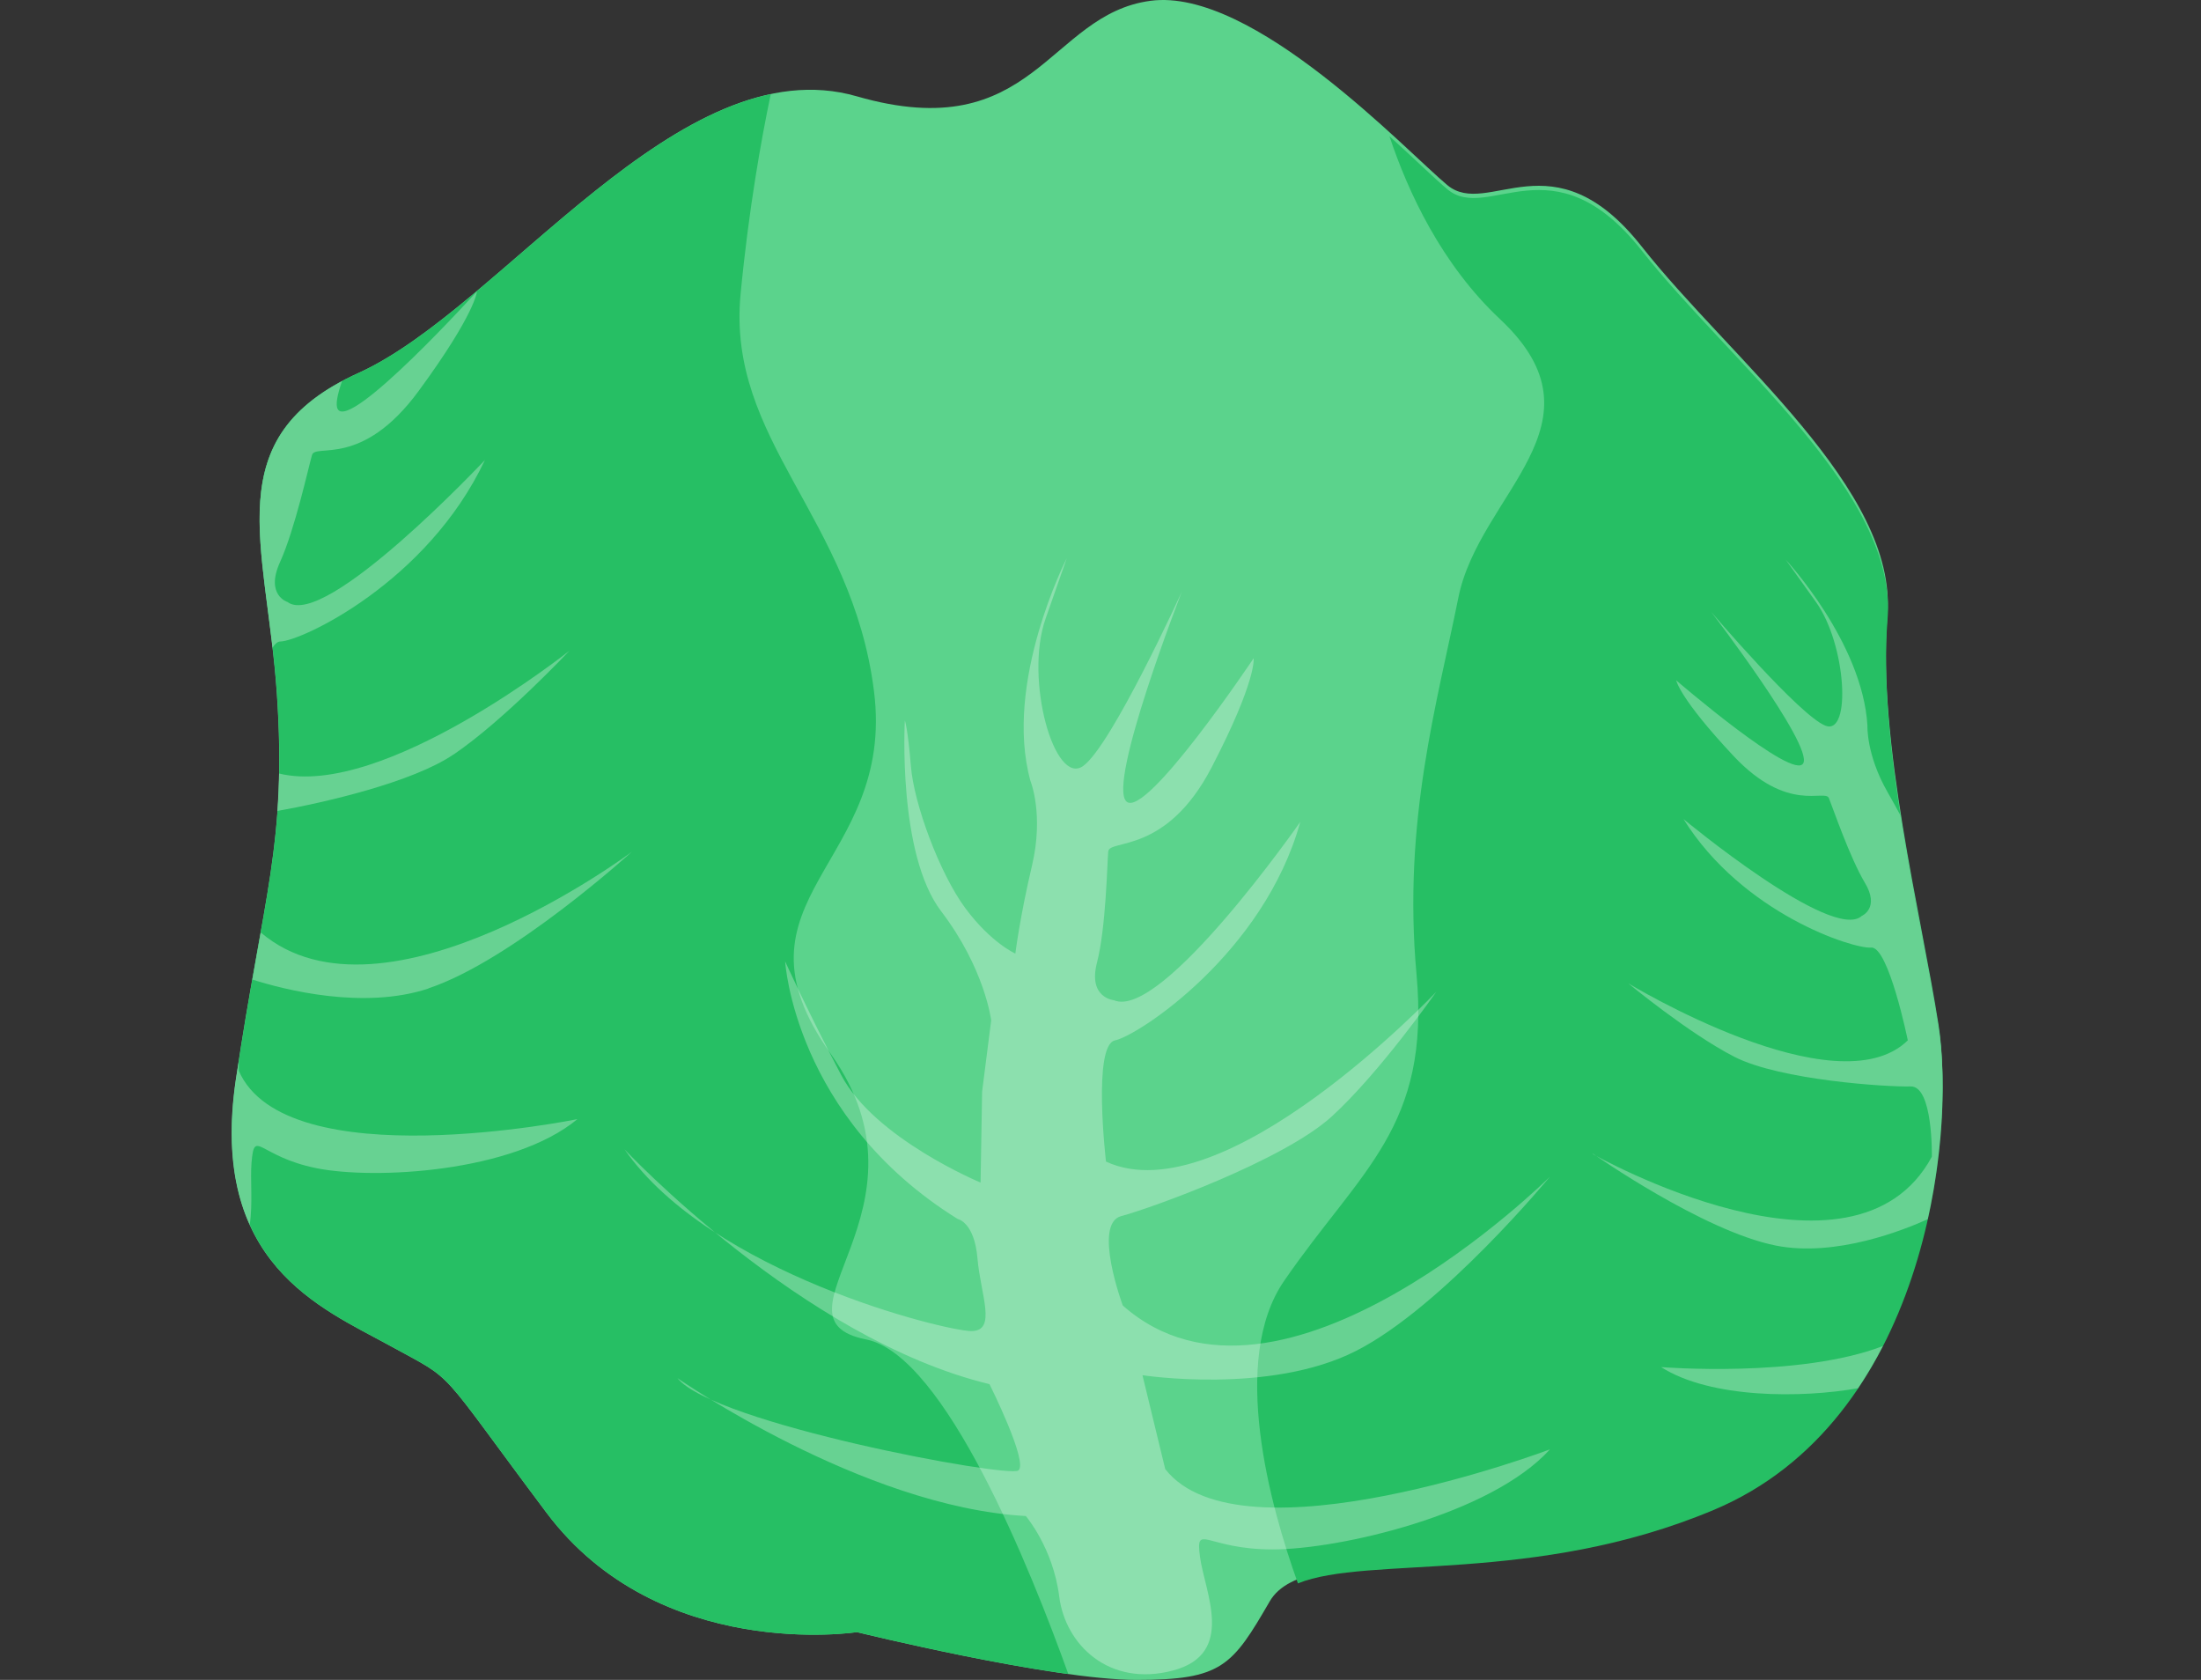
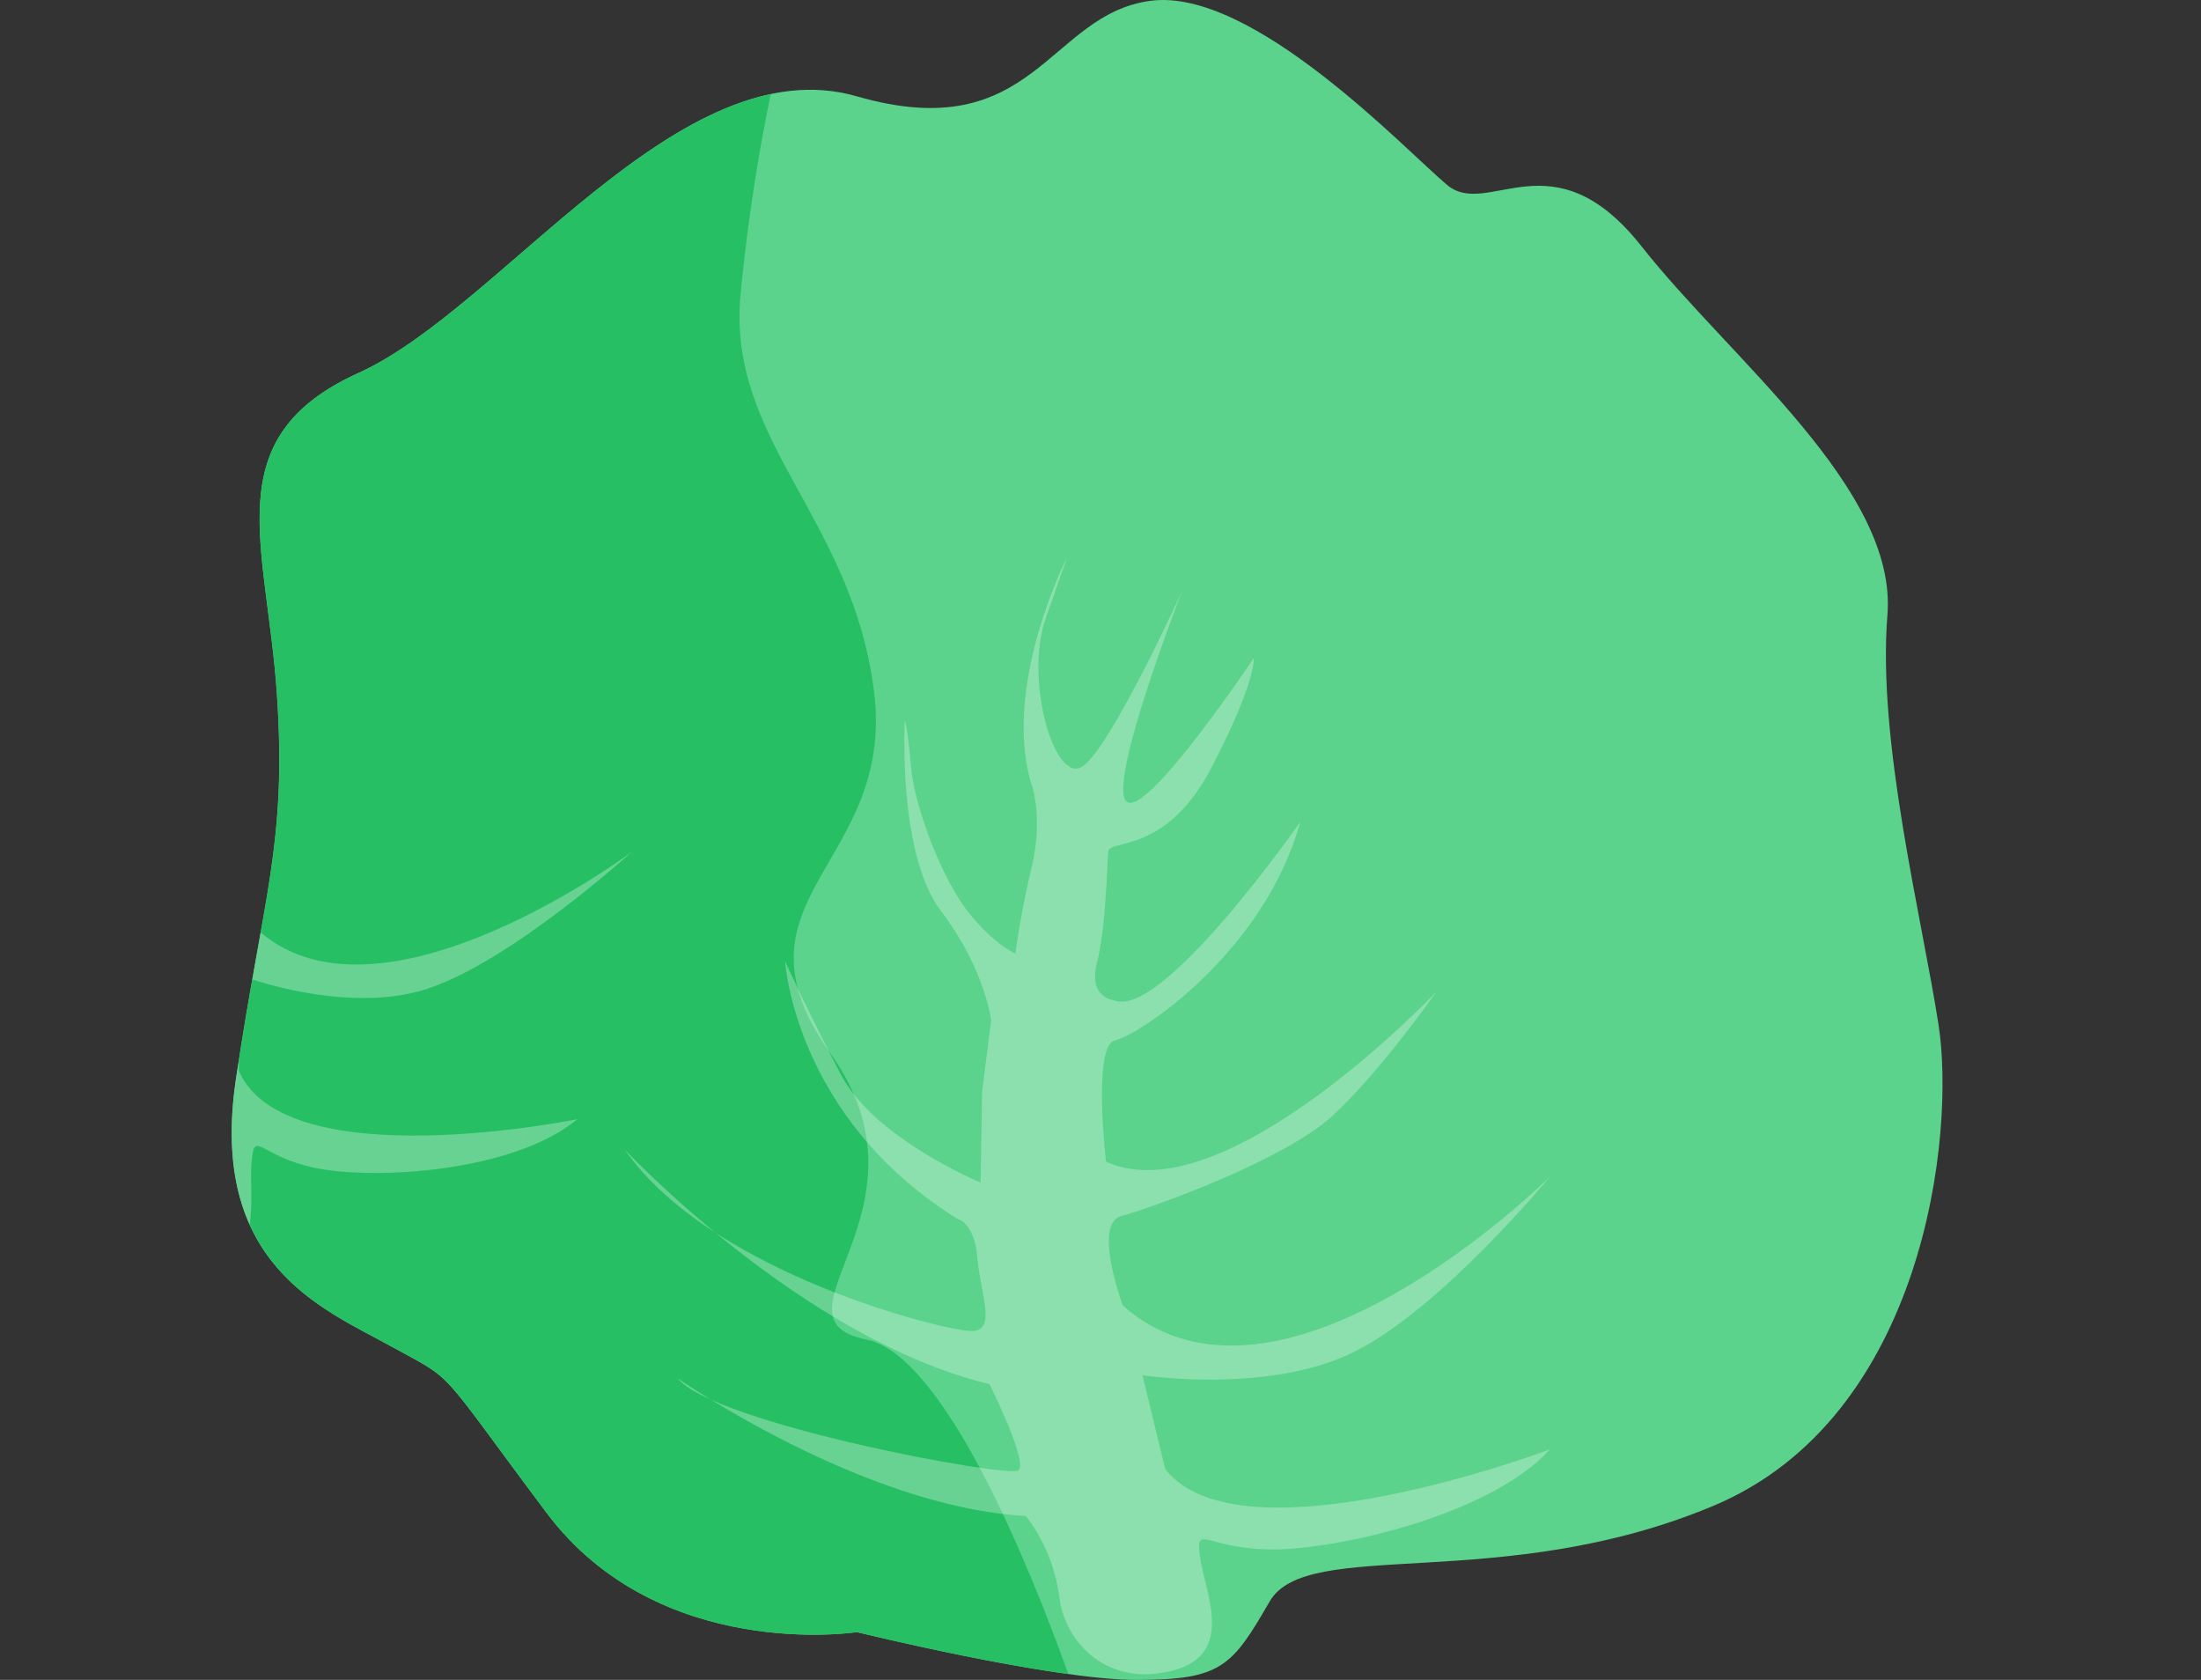
<svg xmlns="http://www.w3.org/2000/svg" width="76" height="58" viewBox="0 0 76 58" fill="none">
  <rect x="0" y="0" width="76" height="58" fill="#333333" stroke="none" />
  <path d="M29.59 56.35C29.59 56.35 22.755 57.411 18.868 52.226C14.98 47.041 15.805 47.75 13.446 46.453C11.088 45.155 7.2 43.626 8.145 37.264C9.091 30.902 9.911 29.132 9.559 23.947C9.206 18.762 7.436 15.111 12.385 12.873C17.334 10.63 23.464 1.557 29.59 3.327C35.716 5.093 36.188 0.501 39.724 0.028C43.259 -0.445 48.56 5.213 49.974 6.39C51.387 7.567 53.625 4.625 56.688 8.512C59.75 12.4 65.524 16.876 65.172 21.236C64.82 25.597 66.349 31.607 66.937 35.378C67.526 39.15 66.465 48.927 59.162 51.99C51.855 55.053 45.141 53.051 43.843 55.289C42.545 57.527 42.193 58 39.246 58C36.299 58 29.585 56.35 29.585 56.35H29.59Z" fill="#5BD38C" />
-   <path d="M66.942 35.518C66.354 31.746 64.82 25.736 65.177 21.381C65.529 17.021 59.755 12.545 56.692 8.657C53.63 4.769 51.392 7.716 49.978 6.535C49.578 6.202 48.869 5.512 47.977 4.702C48.623 6.641 49.781 9.13 51.797 11.02C55.646 14.628 51.073 17.035 50.355 20.643C49.631 24.251 48.43 28.341 48.912 33.637C49.395 38.928 46.988 40.375 44.34 44.224C42.464 46.95 43.848 51.971 44.817 54.667C47.229 53.693 52.988 54.725 59.167 52.135C66.474 49.072 67.531 39.29 66.942 35.523V35.518Z" fill="#26BF64" />
  <path d="M29.904 46.245C26.296 45.522 32.513 41.76 28.683 36.382C24.853 31.004 30.941 29.865 30.178 23.86C29.421 17.855 25.09 15.207 25.572 10.157C25.852 7.229 26.291 4.784 26.614 3.25C21.506 4.326 16.533 10.996 12.39 12.873C7.441 15.111 9.206 18.762 9.563 23.947C9.915 29.132 9.091 30.898 8.15 37.264C7.21 43.626 11.097 45.16 13.451 46.453C15.81 47.75 14.985 47.041 18.872 52.227C22.76 57.412 29.595 56.35 29.595 56.35C29.595 56.35 33.69 57.358 36.888 57.797C35.6 54.209 32.633 46.791 29.908 46.245H29.904Z" fill="#26BF64" />
  <path opacity="0.3" d="M40.809 20.426C40.809 20.426 38.402 25.708 37.409 26.441C36.415 27.174 35.368 23.46 36.102 21.366L36.835 19.273C36.835 19.273 34.64 23.561 35.581 26.962C35.581 26.962 36.053 28.11 35.634 29.889C35.214 31.669 35.06 32.923 35.06 32.923C35.06 32.923 34.225 32.557 33.333 31.356C32.445 30.155 31.553 27.748 31.452 26.441C31.346 25.134 31.244 24.873 31.244 24.873C31.244 24.873 30.984 29.475 32.498 31.462C34.013 33.449 34.225 35.229 34.225 35.229L33.912 37.689L33.859 40.829C33.859 40.829 30.198 39.309 29.045 37.115C27.892 34.92 27.111 33.193 27.111 33.193C27.111 33.193 27.424 38.581 33.072 42.088C33.072 42.088 33.646 42.194 33.752 43.448C33.859 44.702 34.433 45.956 33.54 45.956C32.648 45.956 24.545 43.969 21.564 39.681C21.564 39.681 27.685 46.221 34.167 47.789C34.167 47.789 35.528 50.509 35.161 50.77C34.794 51.03 24.646 49.149 23.392 47.581C23.392 47.581 29.773 52.029 35.421 52.342C35.421 52.342 36.362 53.442 36.574 55.116C36.782 56.789 38.301 58.256 40.496 57.677C42.69 57.103 41.595 54.956 41.436 53.755C41.277 52.554 41.644 53.495 43.944 53.495C46.245 53.495 51.478 52.294 53.519 50.041C53.519 50.041 42.849 54.069 40.235 50.721L39.449 47.48C39.449 47.48 43.843 48.16 46.824 46.641C49.805 45.126 53.519 40.626 53.519 40.626C53.519 40.626 44.21 49.882 38.769 45.073C38.769 45.073 37.722 42.252 38.716 41.986C39.709 41.726 44.311 40.072 45.985 38.547C47.658 37.018 49.593 34.245 49.593 34.245C49.593 34.245 42.271 41.986 38.19 40.105C38.19 40.105 37.717 36.078 38.504 35.919C39.29 35.76 43.64 32.923 44.899 28.375C44.899 28.375 40.115 35.239 38.465 34.534C38.465 34.534 37.563 34.457 37.877 33.242C38.19 32.026 38.229 29.827 38.267 29.397C38.306 28.963 40.269 29.513 41.837 26.494C43.404 23.474 43.288 22.727 43.288 22.727C43.288 22.727 39.56 28.298 38.894 27.671C38.229 27.044 40.804 20.44 40.804 20.44L40.809 20.426Z" fill="white" />
-   <path opacity="0.3" d="M64.159 47.929C64.473 47.461 64.762 46.974 65.018 46.472C62.128 47.586 57.358 47.2 57.358 47.2C59.066 48.291 62.22 48.276 64.159 47.929Z" fill="white" />
-   <path opacity="0.3" d="M55.009 39.835C55.009 39.835 58.8 42.502 61.318 43.004C63.397 43.419 65.789 42.445 66.566 42.093C67.145 39.483 67.178 37.023 66.942 35.523C66.629 33.507 66.045 30.849 65.62 28.148C65.49 27.902 65.341 27.637 65.177 27.348C64.434 26.05 64.482 25.047 64.482 25.047C64.308 22.172 61.66 19.321 61.66 19.321L62.707 20.788C63.754 22.254 63.932 25.399 63.035 25.056C62.138 24.709 59.09 21.13 59.09 21.13C59.09 21.13 62.591 25.703 62.268 26.349C61.945 26.991 57.879 23.489 57.879 23.489C57.879 23.489 57.98 24.096 59.861 26.103C61.742 28.105 63.016 27.227 63.151 27.555C63.286 27.883 63.865 29.59 64.391 30.473C64.921 31.351 64.289 31.621 64.289 31.621C63.281 32.552 58.13 28.278 58.13 28.278C60.17 31.549 64.005 32.769 64.608 32.716C65.21 32.658 65.876 35.919 65.876 35.919C63.416 38.325 56.224 33.951 56.224 33.951C56.224 33.951 58.308 35.677 59.89 36.488C61.472 37.298 65.191 37.534 65.972 37.51C66.754 37.486 66.706 39.937 66.706 39.937C64 44.948 54.999 39.845 54.999 39.845L55.009 39.835Z" fill="white" />
-   <path opacity="0.3" d="M15.67 26.045C17.43 24.844 19.663 22.466 19.663 22.466C19.663 22.466 13.229 27.589 9.636 26.706C9.626 27.154 9.607 27.584 9.578 27.999C11.213 27.709 14.261 27.005 15.665 26.045H15.67Z" fill="white" />
  <path opacity="0.3" d="M8.247 36.961V36.628C8.213 36.835 8.179 37.042 8.145 37.26C7.822 39.444 8.068 41.056 8.623 42.285C8.734 41.557 8.637 40.723 8.685 40.144C8.787 38.938 8.922 39.927 10.924 40.332C12.925 40.737 17.715 40.482 19.938 38.639C19.938 38.639 9.853 40.703 8.242 36.961H8.247Z" fill="white" />
  <path opacity="0.3" d="M14.792 34.124C17.686 33.164 21.814 29.412 21.814 29.412C21.814 29.412 13.253 35.808 9.004 32.195C8.912 32.701 8.816 33.242 8.714 33.82C9.819 34.172 12.549 34.872 14.796 34.129L14.792 34.124Z" fill="white" />
-   <path opacity="0.3" d="M9.409 22.36C9.496 22.23 9.587 22.148 9.684 22.148C10.398 22.133 14.748 20.117 16.745 15.882C16.745 15.882 11.218 21.767 9.925 20.783C9.925 20.783 9.153 20.547 9.669 19.408C10.185 18.27 10.653 16.123 10.774 15.709C10.895 15.294 12.491 16.177 14.459 13.495C16.427 10.813 16.47 10.06 16.47 10.06C16.47 10.06 12.12 14.865 11.666 14.132C11.575 13.987 11.647 13.63 11.811 13.157C8.049 15.168 8.931 18.212 9.409 22.36Z" fill="white" />
</svg>